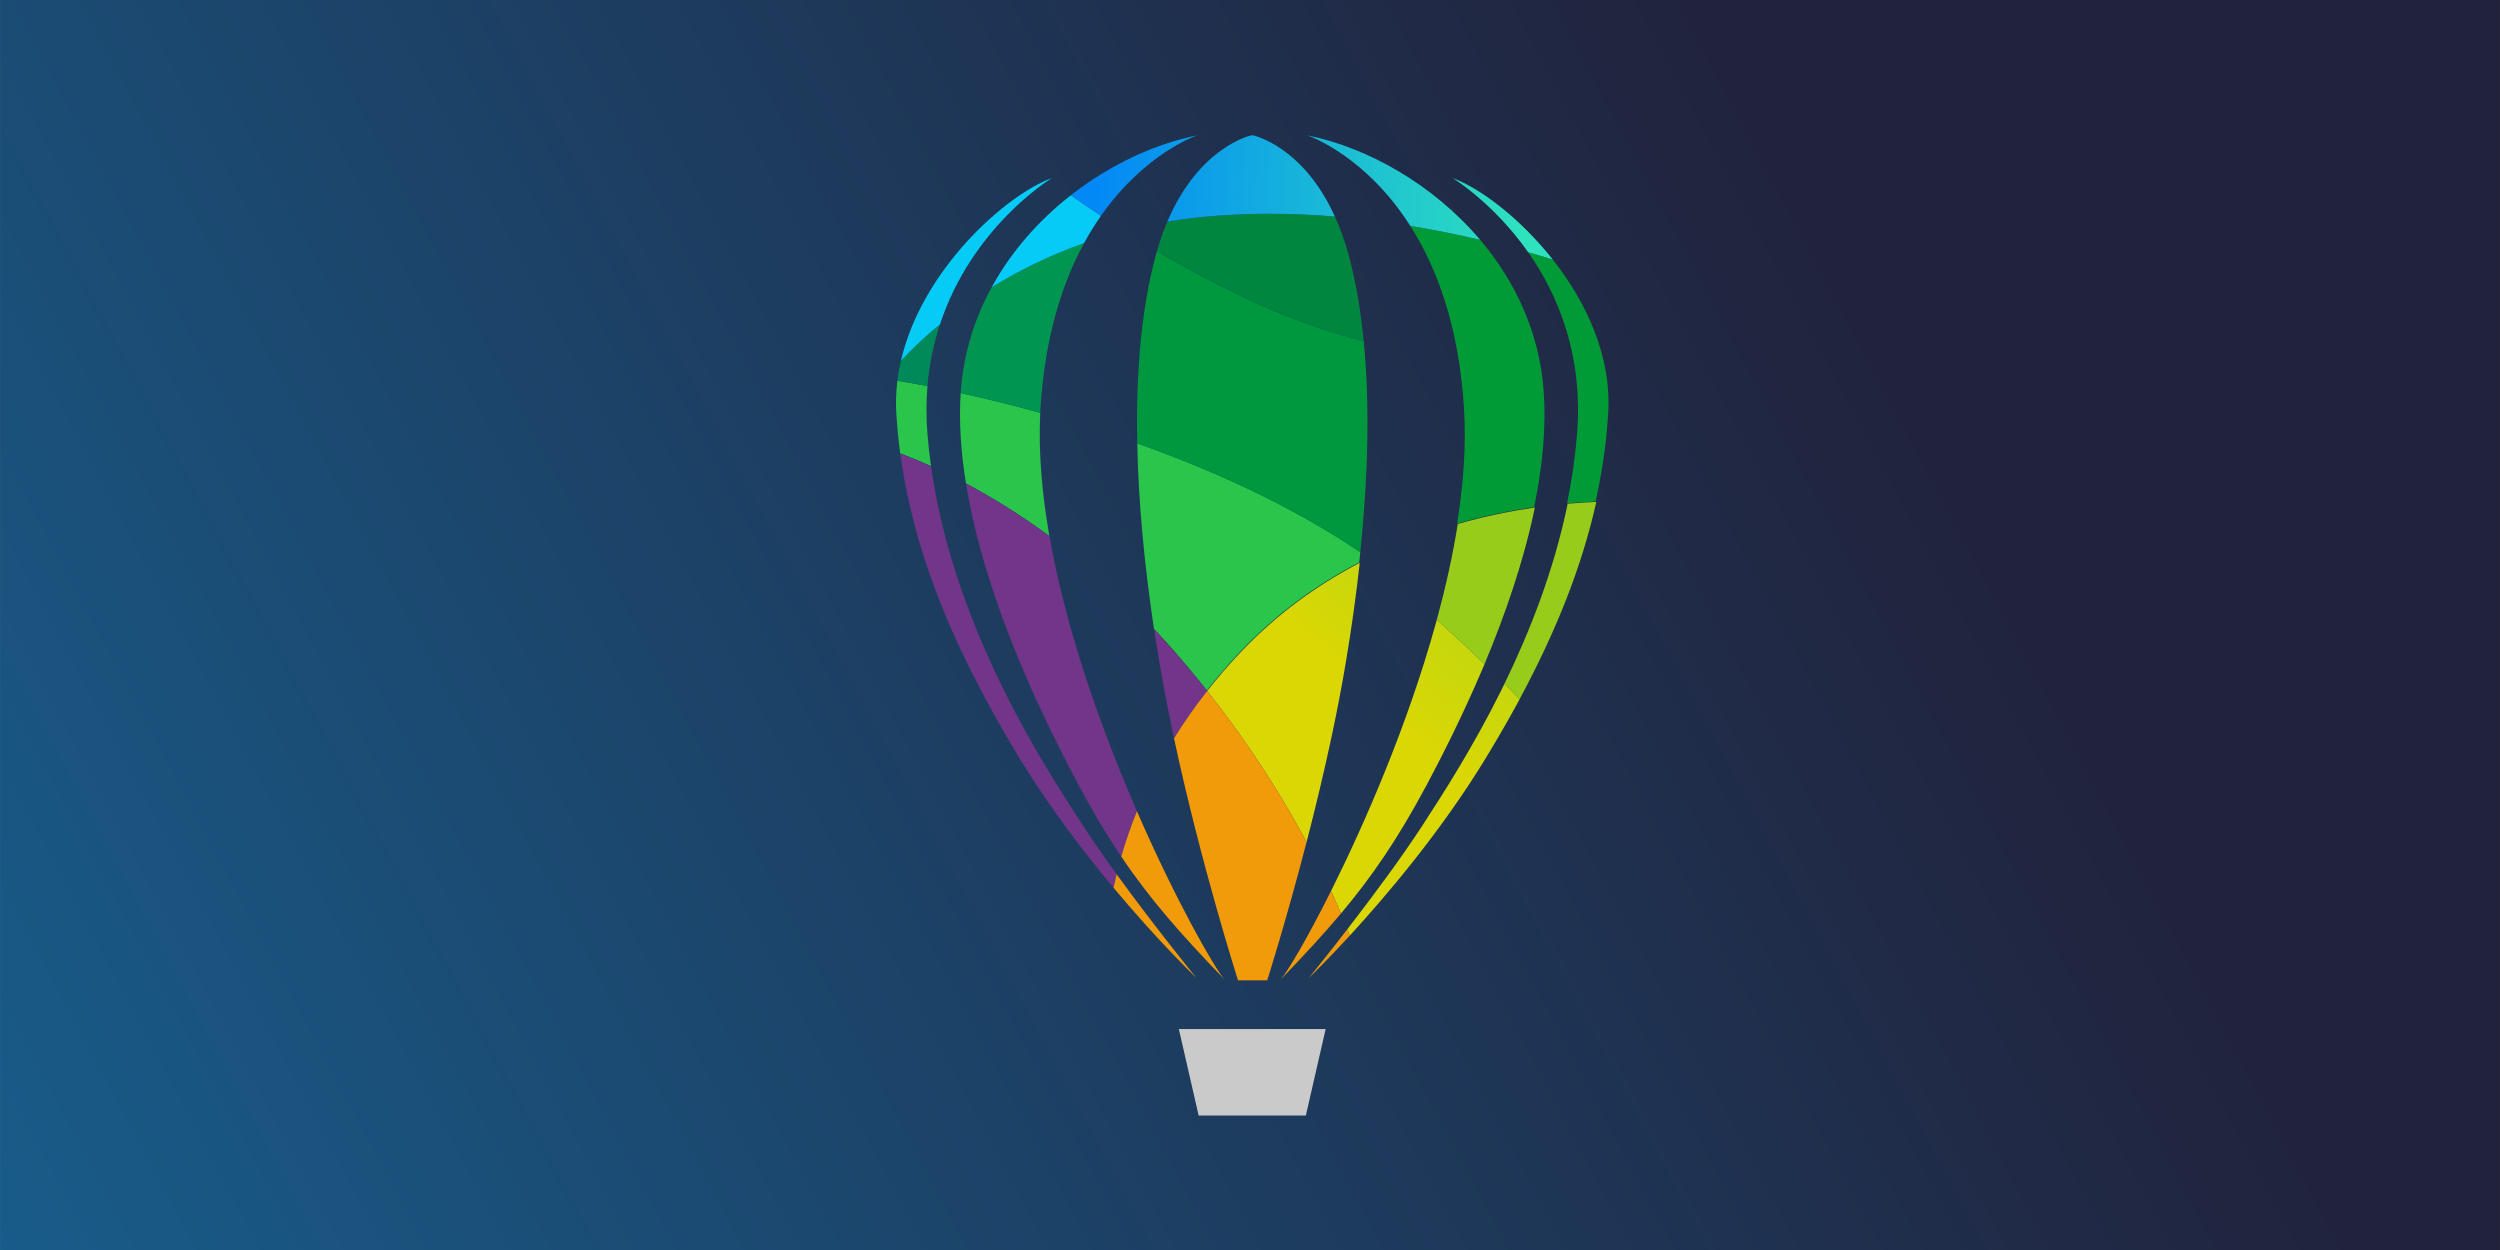
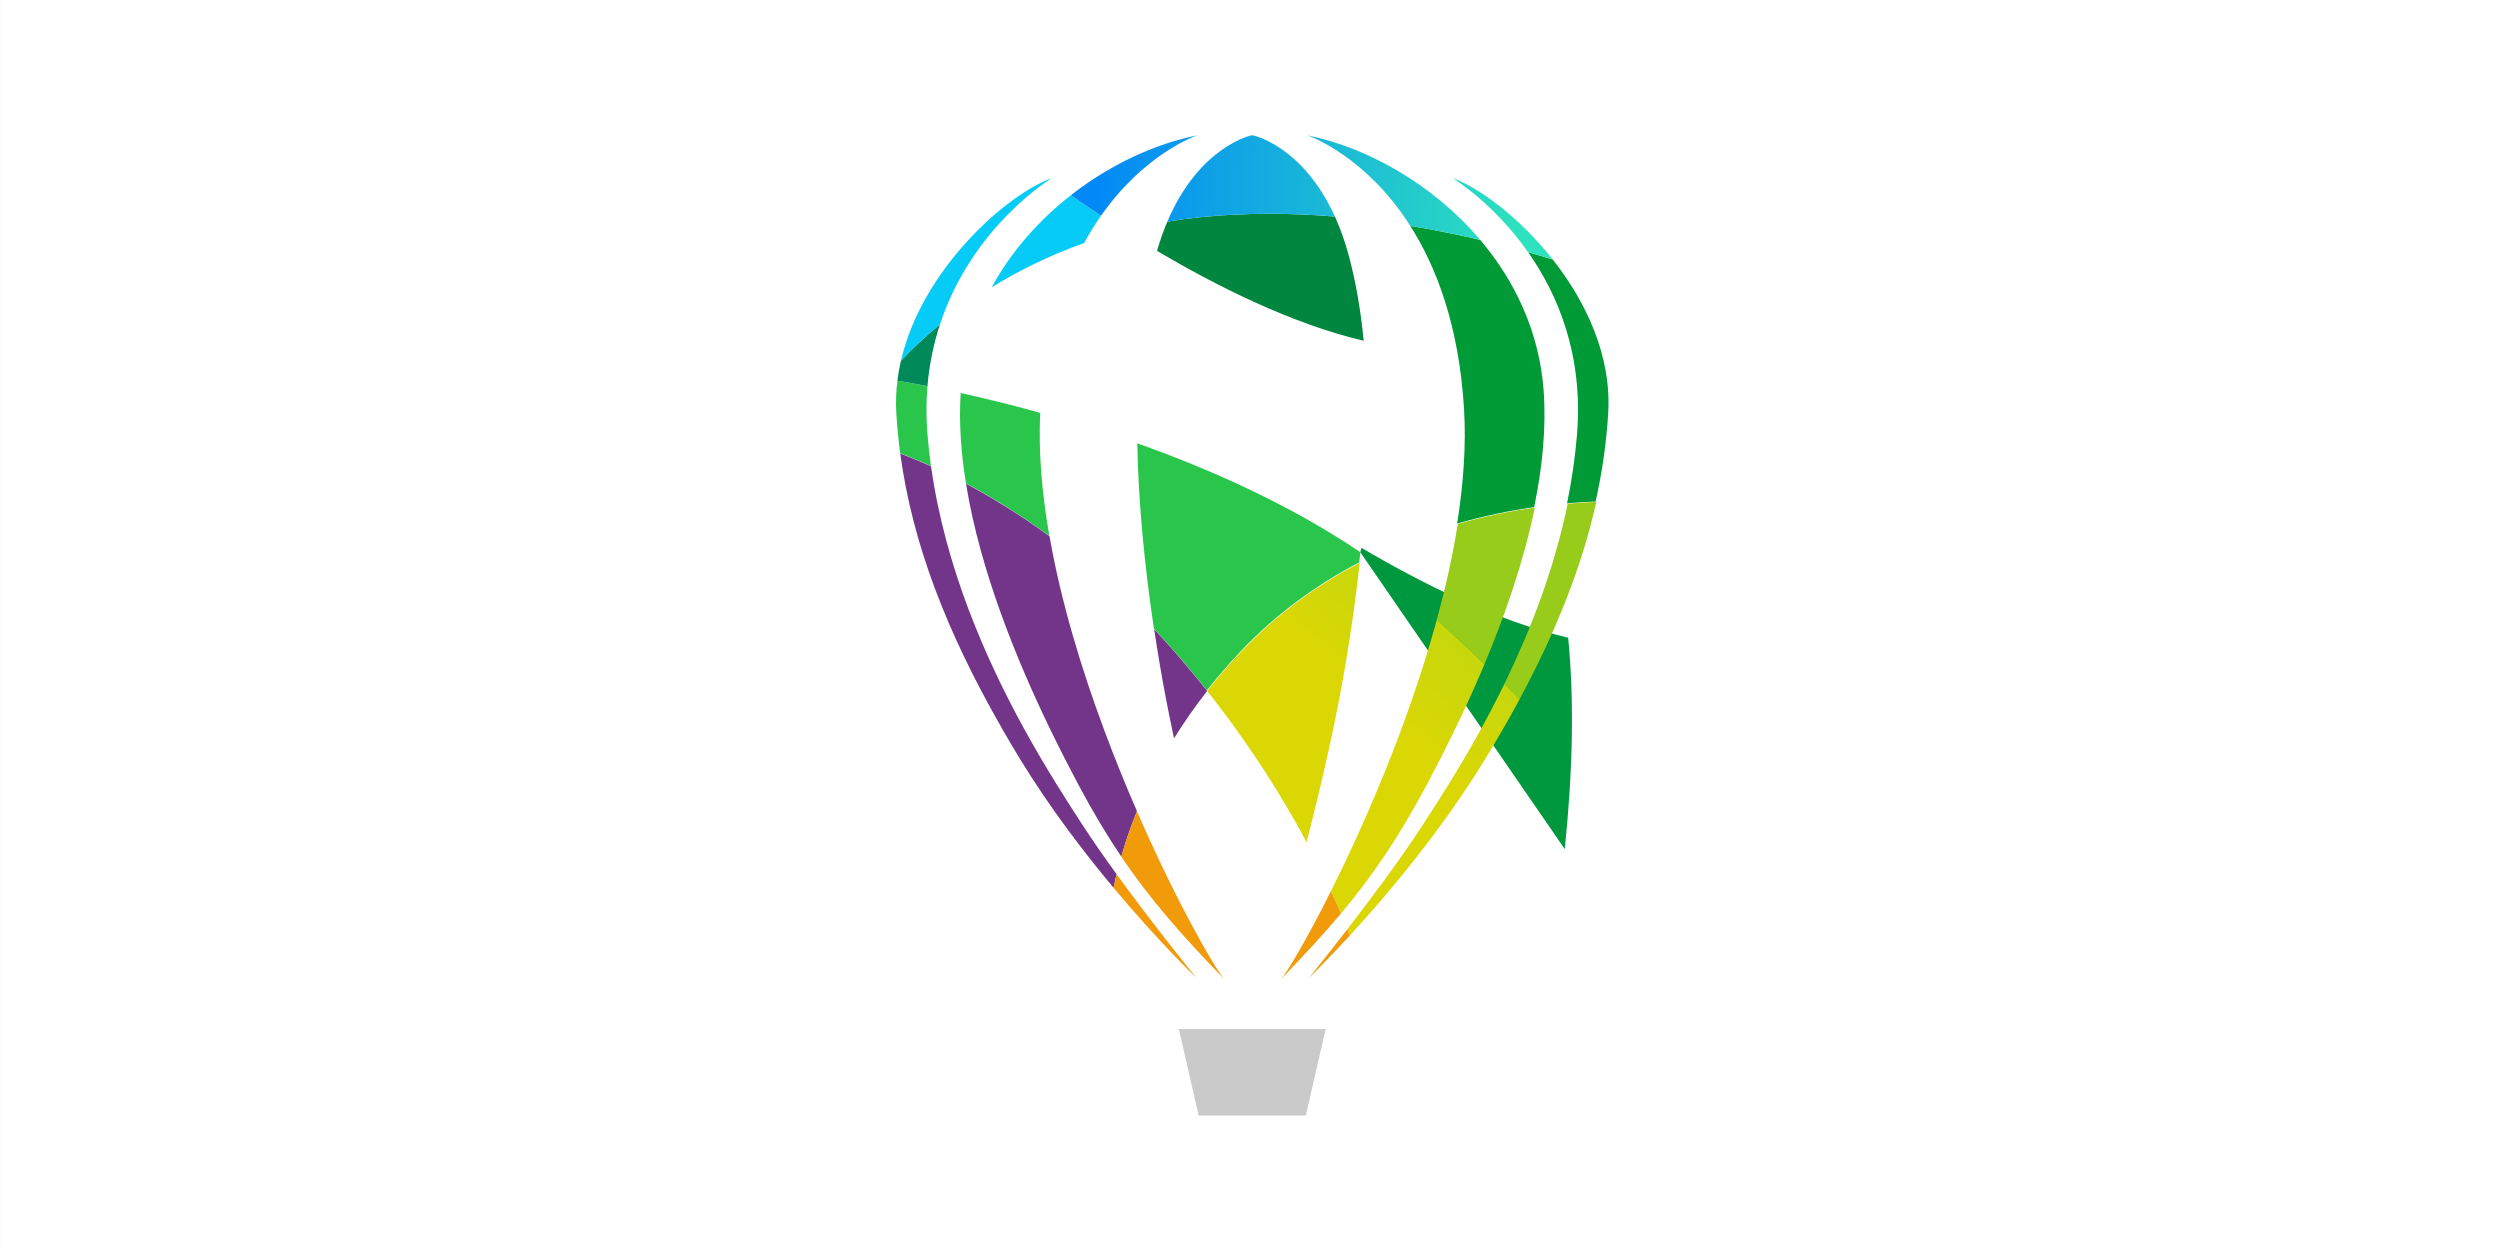
<svg xmlns="http://www.w3.org/2000/svg" xmlns:ns1="http://sodipodi.sourceforge.net/DTD/sodipodi-0.dtd" xmlns:ns2="http://www.inkscape.org/namespaces/inkscape" xmlns:xlink="http://www.w3.org/1999/xlink" width="256" height="128" viewBox="0 0 67.733 33.867" version="1.1" id="svg1" ns1:docname="drawing2.svg" ns2:version="1.3.2 (091e20e, 2023-11-25, custom)" xml:space="preserve">
  <ns1:namedview id="namedview1" pagecolor="#ffffff" bordercolor="#000000" borderopacity="0.25" ns2:showpageshadow="2" ns2:pageopacity="0.0" ns2:pagecheckerboard="0" ns2:deskcolor="#d1d1d1" ns2:document-units="mm" ns2:zoom="0.50000001" ns2:cx="-14" ns2:cy="498.99999" ns2:window-width="2515" ns2:window-height="1456" ns2:window-x="3647" ns2:window-y="1945" ns2:window-maximized="0" ns2:current-layer="layer2" showguides="true" />
  <defs id="defs1">
    <linearGradient id="linearGradient114" ns2:collect="always">
      <stop style="stop-color:#185e8d;stop-opacity:1;" offset="0" id="stop114" />
      <stop style="stop-color:#21223b;stop-opacity:1;" offset="1" id="stop115" />
    </linearGradient>
    <linearGradient id="SVGID_1_-6" gradientUnits="userSpaceOnUse" x1="-44827.844" y1="22705.225" x2="-44251.562" y2="22687.76" gradientTransform="matrix(0.253,0,0,-0.253,11407.768,5761.934)">
      <stop offset="0" style="stop-color:#0288F7" id="stop7-7" />
      <stop offset="1" style="stop-color:#2EE2BD" id="stop8-4" />
    </linearGradient>
    <linearGradient id="SVGID_2_" gradientUnits="userSpaceOnUse" x1="-44783.742" y1="21855.781" x2="-44925.496" y2="22206.326" gradientTransform="matrix(0.022,0,0,-0.022,1232.87,577.737)">
      <stop offset="0" style="stop-color:#CB1918" id="stop9" />
      <stop offset="0.388" style="stop-color:#A2183D" id="stop10" />
      <stop offset="0.749" style="stop-color:#902869" id="stop11" />
      <stop offset="1" style="stop-color:#73358A" id="stop12" />
    </linearGradient>
    <linearGradient id="SVGID_3_" gradientUnits="userSpaceOnUse" x1="-44855.375" y1="21826.824" x2="-44997.133" y2="22177.373" gradientTransform="matrix(0.022,0,0,-0.022,1232.87,577.737)">
      <stop offset="0" style="stop-color:#CB1918" id="stop13" />
      <stop offset="0.388" style="stop-color:#A2183D" id="stop14" />
      <stop offset="0.749" style="stop-color:#902869" id="stop15" />
      <stop offset="1" style="stop-color:#73358A" id="stop16" />
    </linearGradient>
    <linearGradient id="SVGID_4_" gradientUnits="userSpaceOnUse" x1="-44658.57" y1="21906.41" x2="-44800.328" y2="22256.963" gradientTransform="matrix(0.022,0,0,-0.022,1232.87,577.737)">
      <stop offset="0" style="stop-color:#CB1918" id="stop17" />
      <stop offset="0.388" style="stop-color:#A2183D" id="stop18" />
      <stop offset="0.749" style="stop-color:#902869" id="stop19" />
      <stop offset="1" style="stop-color:#73358A" id="stop20" />
    </linearGradient>
    <linearGradient id="SVGID_5_" gradientUnits="userSpaceOnUse" x1="-44367.238" y1="22104.824" x2="-44572.949" y2="21880.125" gradientTransform="matrix(0.022,0,0,-0.022,1232.87,577.737)">
      <stop offset="0" style="stop-color:#ADD816" id="stop21" />
      <stop offset="1" style="stop-color:#DBD704" id="stop22" />
    </linearGradient>
    <linearGradient id="SVGID_6_" gradientUnits="userSpaceOnUse" x1="-44522.801" y1="21673.092" x2="-44697.914" y2="21968.398" gradientTransform="matrix(0.022,0,0,-0.022,1232.87,577.737)">
      <stop offset="0" style="stop-color:#E1282B" id="stop23-5" />
      <stop offset="0.388" style="stop-color:#E3402A" id="stop24-9" />
      <stop offset="0.702" style="stop-color:#E76226" id="stop25-1" />
      <stop offset="1" style="stop-color:#F19A0A" id="stop26-6" />
    </linearGradient>
    <linearGradient id="SVGID_7_" gradientUnits="userSpaceOnUse" x1="-44511.613" y1="21679.725" x2="-44686.727" y2="21975.033" gradientTransform="matrix(0.022,0,0,-0.022,1232.87,577.737)">
      <stop offset="0" style="stop-color:#E1282B" id="stop27-9" />
      <stop offset="0.388" style="stop-color:#E3402A" id="stop28-3" />
      <stop offset="0.702" style="stop-color:#E76226" id="stop29-1" />
      <stop offset="1" style="stop-color:#F19A0A" id="stop30-3" />
    </linearGradient>
    <linearGradient id="SVGID_8_" gradientUnits="userSpaceOnUse" x1="-44541.391" y1="21662.082" x2="-44716.5" y2="21957.383" gradientTransform="matrix(0.022,0,0,-0.022,1232.87,577.737)">
      <stop offset="0" style="stop-color:#E1282B" id="stop31" />
      <stop offset="0.388" style="stop-color:#E3402A" id="stop32" />
      <stop offset="0.702" style="stop-color:#E76226" id="stop33" />
      <stop offset="1" style="stop-color:#F19A0A" id="stop34" />
    </linearGradient>
    <linearGradient id="SVGID_9_" gradientUnits="userSpaceOnUse" x1="-44637.914" y1="21604.84" x2="-44813.027" y2="21900.148" gradientTransform="matrix(0.022,0,0,-0.022,1232.87,577.737)">
      <stop offset="0" style="stop-color:#E1282B" id="stop35" />
      <stop offset="0.388" style="stop-color:#E3402A" id="stop36" />
      <stop offset="0.702" style="stop-color:#E76226" id="stop37" />
      <stop offset="1" style="stop-color:#F19A0A" id="stop38" />
    </linearGradient>
    <linearGradient id="SVGID_10_" gradientUnits="userSpaceOnUse" x1="-44670.285" y1="21585.648" x2="-44845.395" y2="21880.951" gradientTransform="matrix(0.022,0,0,-0.022,1232.87,577.737)">
      <stop offset="0" style="stop-color:#E1282B" id="stop39" />
      <stop offset="0.388" style="stop-color:#E3402A" id="stop40" />
      <stop offset="0.702" style="stop-color:#E76226" id="stop41-5" />
      <stop offset="1" style="stop-color:#F19A0A" id="stop42-6" />
    </linearGradient>
    <linearGradient ns2:collect="always" xlink:href="#linearGradient114" id="linearGradient115" x1="202.276" y1="104.64" x2="255.001" y2="76.585" gradientUnits="userSpaceOnUse" />
  </defs>
  <g ns2:label="Layer 1" ns2:groupmode="layer" id="layer1" transform="translate(-203.2,-67.733)">
    <rect style="opacity:1;fill:#292929;fill-opacity:1;stroke-width:0.788;stroke-miterlimit:5.2;stroke-dasharray:1.025" id="rect1-6-2" width="67.733" height="33.867" x="135.467" y="67.733" ns2:label="rect_3-3" ns2:export-filename="..\..\domain\RefugeLab\content\tools\img_adobefont.svg" ns2:export-xdpi="96" ns2:export-ydpi="96" />
-     <rect style="fill:url(#linearGradient115);fill-opacity:1;stroke-width:0.788;stroke-miterlimit:5.2;stroke-dasharray:1.025" id="rect1-7-4-8" width="67.733" height="33.867" x="203.2" y="67.733" ns2:label="rect_3-4" />
  </g>
  <g ns2:groupmode="layer" id="layer2" ns2:label="Layer 2" transform="translate(-203.2,-67.733)">
    <g id="g113" transform="matrix(0.912,0,0,0.912,19.58,7.407)">
      <g id="g9-6" transform="matrix(0.088,0,0,0.088,227.956,70.167)">
        <path class="st9" d="M 11.81,111.67 C 7.77,109.83 4.27,108.41 1.41,107.34 0.81,102.85 0.37,98.35 0.1,93.83 -0.12,90.11 0.02,86.44 0.46,82.84 c 2.43,0.4 5.87,1 10.15,1.83 -0.42,5.11 -0.46,10.49 0,16.17 0.29,3.63 0.69,7.24 1.2,10.83 z m 39.96,23.59 C 41.55,127.76 31.95,121.95 23.61,117.49 21.92,107.1 21.2,96.8 21.83,87 c 7.71,1.7 16.83,3.9 26.86,6.69 -0.66,13.11 0.57,27.21 3.08,41.57 z m 104.96,5.47 c -0.1,1.13 -0.23,2.28 -0.35,3.43 -13.96,7.29 -27.86,17.12 -40.35,30.37 -4.04,4.28 -7.72,8.58 -11.09,12.86 -3.78,-4.78 -7.81,-9.62 -12.09,-14.48 -1.92,-2.17 -3.84,-4.28 -5.78,-6.34 -3.21,-21.5 -5.25,-42.71 -5.63,-62.59 24.85,8.82 51.68,20.79 75.29,36.75 z" id="path1-2" style="fill:#2ac64b" />
        <path class="st13" d="M 14.86,63.78 C 12.77,70.12 11.25,77.08 10.61,84.67 6.33,83.84 2.89,83.24 0.46,82.84 0.73,80.57 1.14,78.33 1.65,76.12 4.7,72.84 9.11,68.51 14.86,63.78 Z" id="path2-62" style="fill:#008a5a" />
-         <path class="st14" d="M 63.49,36.38 C 56.14,49.86 50.25,68.03 48.76,92.27 48.74,92.74 48.71,93.22 48.69,93.69 38.66,90.9 29.55,88.71 21.84,87 21.85,86.67 21.88,86.36 21.9,86.03 22.86,73.32 26.61,61.66 32.28,51.31 41.05,45.9 51.44,40.64 63.49,36.38 Z" id="path3-88" style="fill:#009550" />
-         <path class="st15" d="M 156.73,140.73 C 133.12,124.77 106.29,112.8 81.44,103.98 80.96,80.3 82.8,58.53 87.7,40.49 c 0.13,-0.5 0.27,-0.99 0.41,-1.47 19.71,11.65 45.39,24.64 69.77,30.34 2.13,21.5 1.49,45.93 -1.15,71.37 z" id="path4-11" style="fill:#00983e" />
+         <path class="st15" d="M 156.73,140.73 c 0.13,-0.5 0.27,-0.99 0.41,-1.47 19.71,11.65 45.39,24.64 69.77,30.34 2.13,21.5 1.49,45.93 -1.15,71.37 z" id="path4-11" style="fill:#00983e" />
        <path class="st16" d="m 240.42,93.83 c -0.6,10 -2.03,19.9 -4.25,29.8 -2.81,0.11 -6.05,0.29 -9.64,0.6 1.58,-7.63 2.74,-15.44 3.38,-23.39 2.14,-26.76 -6.51,-47.14 -16.51,-61.37 2.93,0.83 5.71,1.65 8.3,2.45 11.23,14.24 19.9,32.54 18.72,51.91 z m -24.99,31.69 c -7.83,1.12 -16.67,2.87 -26,5.54 2.14,-13.43 3.07,-26.55 2.32,-38.79 -1.7,-27.91 -9.26,-47.76 -18.15,-61.7 8.36,1.38 16.29,3.01 23.61,4.72 11.67,13.78 19.93,30.98 21.41,50.75 0.94,12.6 -0.41,26.04 -3.19,39.48 z" id="path5-3" style="fill:#009a37" />
        <path class="st12" d="M 157.88,69.36 C 133.5,63.65 107.82,50.66 88.11,39.02 c 1.04,-3.61 2.2,-6.89 3.48,-9.87 3.61,-0.62 7.33,-1.12 11.16,-1.51 15.4,-1.57 30.78,-1.42 45.42,-0.22 1.73,3.82 3.31,8.15 4.65,13.07 2.38,8.8 4.05,18.49 5.06,28.87 z" id="path6-6" style="fill:#00863f" />
        <path class="st17" d="m 52.63,14.42 c -0.81,0.5 -27,16.62 -37.77,49.35 C 9.11,68.5 4.7,72.84 1.66,76.11 8.78,45.23 37.2,20.01 52.63,14.42 Z M 69.2,27.16 c -1.97,2.8 -3.89,5.87 -5.71,9.22 -12.04,4.26 -22.44,9.52 -31.21,14.94 6.71,-12.31 16.14,-22.8 26.77,-31.12 2.52,1.8 5.97,4.19 10.15,6.96 z" id="path7-3" style="fill:#06cbf6" />
        <linearGradient id="linearGradient2" gradientUnits="userSpaceOnUse" x1="-44827.844" y1="22705.225" x2="-44251.562" y2="22687.76" gradientTransform="matrix(0.253,0,0,-0.253,11407.768,5761.934)">
          <stop offset="0" style="stop-color:#0288F7" id="stop1-1" />
          <stop offset="1" style="stop-color:#2EE2BD" id="stop2-5" />
        </linearGradient>
        <path class="st0" d="m 221.7,41.92 c -2.59,-0.8 -5.37,-1.62 -8.3,-2.45 -11.82,-16.82 -25.53,-25.06 -25.53,-25.06 9.09,3.29 22.72,13.42 33.83,27.51 z m -24.49,-6.63 c -7.31,-1.71 -15.24,-3.34 -23.6,-4.72 -15,-23.56 -33.84,-30.25 -34.76,-30.56 20.19,4.05 42.45,16.5 58.36,35.28 z m -49.04,-7.87 c -14.64,-1.21 -30.02,-1.35 -45.42,0.22 -3.83,0.39 -7.54,0.89 -11.16,1.51 C 102.41,3.65 120.01,0 120.01,0 h 0.5 c 0,0 16.8,3.48 27.66,27.42 z M 101.68,0.01 C 100.81,0.31 83.77,6.36 69.2,27.16 65.03,24.4 61.57,22.01 59.05,20.21 72.33,9.83 87.51,2.85 101.68,0.01 Z" id="path8-4" style="fill:url(#SVGID_1_-6)" />
        <path class="st11" d="m 120.26,330.92 h 18.09 l 6.69,-29.2 H 95.48 l 6.69,29.2 z" id="path9-5" style="fill:#cbcaca;fill-opacity:1" />
      </g>
      <path class="st1" d="m 232.532,87.804 c 0.307,0.633 0.599,1.199 0.851,1.671 0.432,0.808 0.842,1.495 1.266,2.12 0.122,-0.428 0.275,-0.88 0.465,-1.349 -0.329,-0.753 -0.658,-1.563 -0.972,-2.406 -0.682,-1.831 -1.287,-3.824 -1.625,-5.759 -0.9,-0.66 -1.746,-1.172 -2.481,-1.564 0.42,2.605 1.527,5.287 2.496,7.287 z" id="path12-0" style="fill:url(#SVGID_2_);stroke-width:0.088" />
      <path class="st2" d="m 231.093,87.771 c 0.174,0.303 0.354,0.608 0.541,0.915 0.875,1.434 1.885,2.759 2.785,3.835 0.026,-0.13 0.057,-0.265 0.092,-0.402 -0.364,-0.5 -0.719,-1.008 -1.024,-1.479 -0.438,-0.674 -1.071,-1.651 -1.732,-2.853 -1.131,-2.062 -2.339,-4.789 -2.758,-7.784 -0.356,-0.162 -0.664,-0.287 -0.915,-0.381 0.362,2.684 1.389,5.32 3.013,8.148 z" id="path16" style="fill:url(#SVGID_3_);stroke-width:0.088" />
      <path class="st3" d="m 235.784,85.84 c 0.114,0.678 0.247,1.367 0.39,2.048 0.014,0.065 0.027,0.129 0.041,0.195 0.287,-0.464 0.614,-0.936 0.984,-1.408 -0.344,-0.434 -0.699,-0.86 -1.065,-1.276 -0.169,-0.191 -0.338,-0.377 -0.509,-0.558 0.05,0.332 0.102,0.665 0.159,0.999 z" id="path20" style="fill:url(#SVGID_4_);stroke-width:0.088" />
      <path class="st10" d="m 247.91,81.11 c -0.405,1.968 -1.119,3.791 -1.878,5.35 0.153,0.154 0.303,0.308 0.448,0.46 1.082,-2.011 1.851,-3.935 2.28,-5.862 -0.248,0.01 -0.533,0.025 -0.85,0.053 z m -3.266,0.602 c -0.149,0.94 -0.363,1.897 -0.622,2.845 0.448,0.403 0.936,0.855 1.417,1.319 0.602,-1.436 1.164,-3.045 1.495,-4.652 -0.691,0.1 -1.468,0.254 -2.29,0.488 z" id="path21" style="fill:#97cc1a;stroke-width:0.088" />
      <path class="st4" d="m 238.177,85.54 c -0.356,0.377 -0.68,0.756 -0.977,1.134 1.294,1.635 2.256,3.19 2.953,4.49 0.253,-0.978 0.515,-2.06 0.751,-3.169 0.152,-0.715 0.292,-1.44 0.412,-2.155 0.168,-0.997 0.308,-1.993 0.416,-2.974 -1.231,0.642 -2.454,1.507 -3.554,2.674 z m 7.855,0.92 c -0.029,0.06 -0.058,0.119 -0.087,0.178 -0.859,1.733 -1.762,3.125 -2.332,4.003 -0.658,1.014 -1.545,2.201 -2.248,3.11 0.025,0.067 0.05,0.13 0.073,0.189 1.089,-1.186 2.711,-3.096 4.027,-5.253 0.33,-0.542 0.639,-1.075 0.927,-1.602 0.03,-0.055 0.06,-0.109 0.089,-0.165 -0.145,-0.152 -0.295,-0.306 -0.448,-0.46 z m -2.01,-1.903 -0.034,0.123 c -0.834,3.012 -2.104,5.929 -3.11,7.94 0.109,0.239 0.209,0.462 0.296,0.666 0.928,-1.105 1.693,-2.223 2.542,-3.811 0.466,-0.874 1.07,-2.065 1.647,-3.42 l 0.076,-0.18 c -0.481,-0.463 -0.97,-0.915 -1.417,-1.319 z" id="path22" style="fill:url(#SVGID_5_);stroke-width:0.088" />
      <path class="st5" d="m 239.387,95.242 c 0.678,-0.703 1.259,-1.327 1.786,-1.956 -0.087,-0.204 -0.186,-0.426 -0.296,-0.666 -0.712,1.425 -1.292,2.394 -1.49,2.622 z" id="path26" style="fill:url(#SVGID_6_);stroke-width:0.088" />
      <path class="st6" d="m 240.221,95.199 c 0.036,-0.035 0.517,-0.498 1.218,-1.26 -0.024,-0.06 -0.048,-0.122 -0.073,-0.189 -0.629,0.814 -1.108,1.405 -1.145,1.449 z" id="path30" style="fill:url(#SVGID_7_);stroke-width:0.088" />
-       <path class="st7" d="m 236.215,88.082 c 0.802,3.75 1.901,7.189 1.901,7.189 h 0.867 c 0,0 0.558,-1.747 1.17,-4.108 -0.697,-1.3 -1.659,-2.854 -2.953,-4.49 -0.371,0.473 -0.698,0.944 -0.985,1.409 z" id="path34-4" style="fill:url(#SVGID_8_);stroke-width:0.088" />
      <path class="st8" d="m 234.648,91.595 c 0.876,1.301 1.8,2.336 3.063,3.646 -0.294,-0.337 -1.434,-2.318 -2.598,-4.994 -0.19,0.468 -0.343,0.92 -0.465,1.348 z" id="path38-0" style="fill:url(#SVGID_9_);stroke-width:0.088" />
      <path class="st18" d="m 234.418,92.521 c 1.322,1.583 2.406,2.625 2.461,2.678 -0.058,-0.072 -1.252,-1.54 -2.37,-3.08 -0.034,0.137 -0.064,0.271 -0.092,0.402 z" id="path42-1" style="fill:url(#SVGID_10_);stroke-width:0.088" />
    </g>
  </g>
</svg>